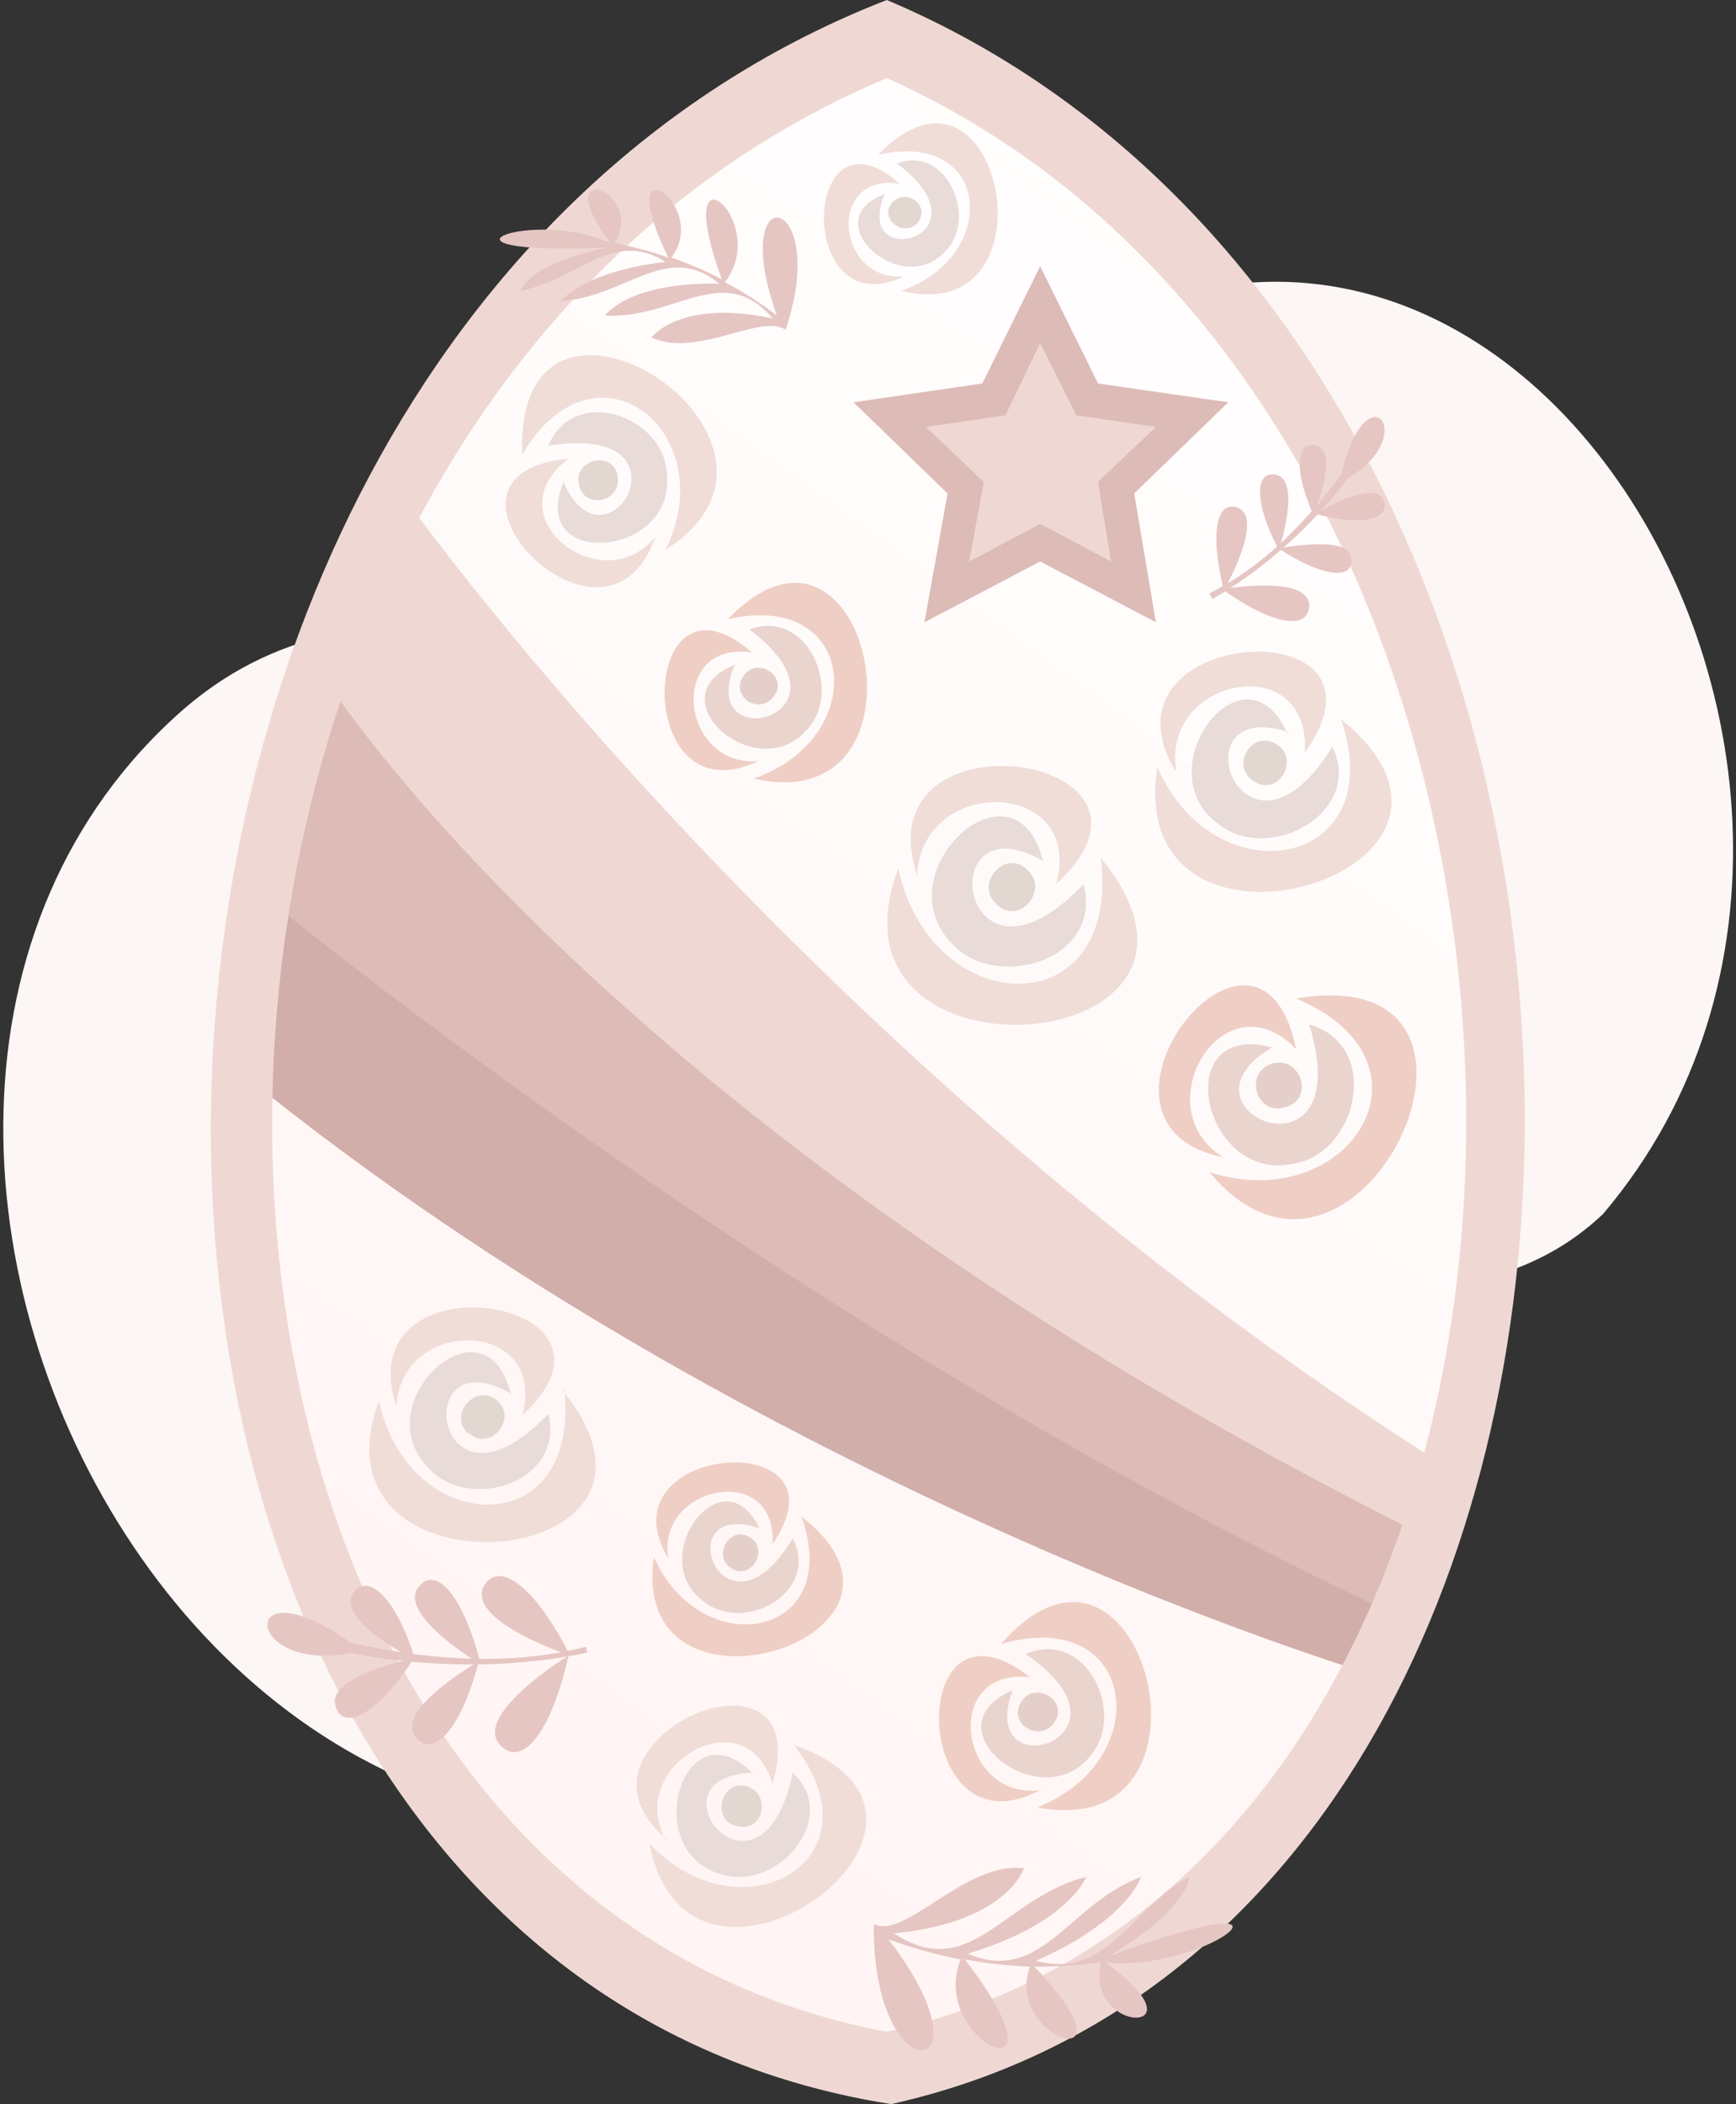
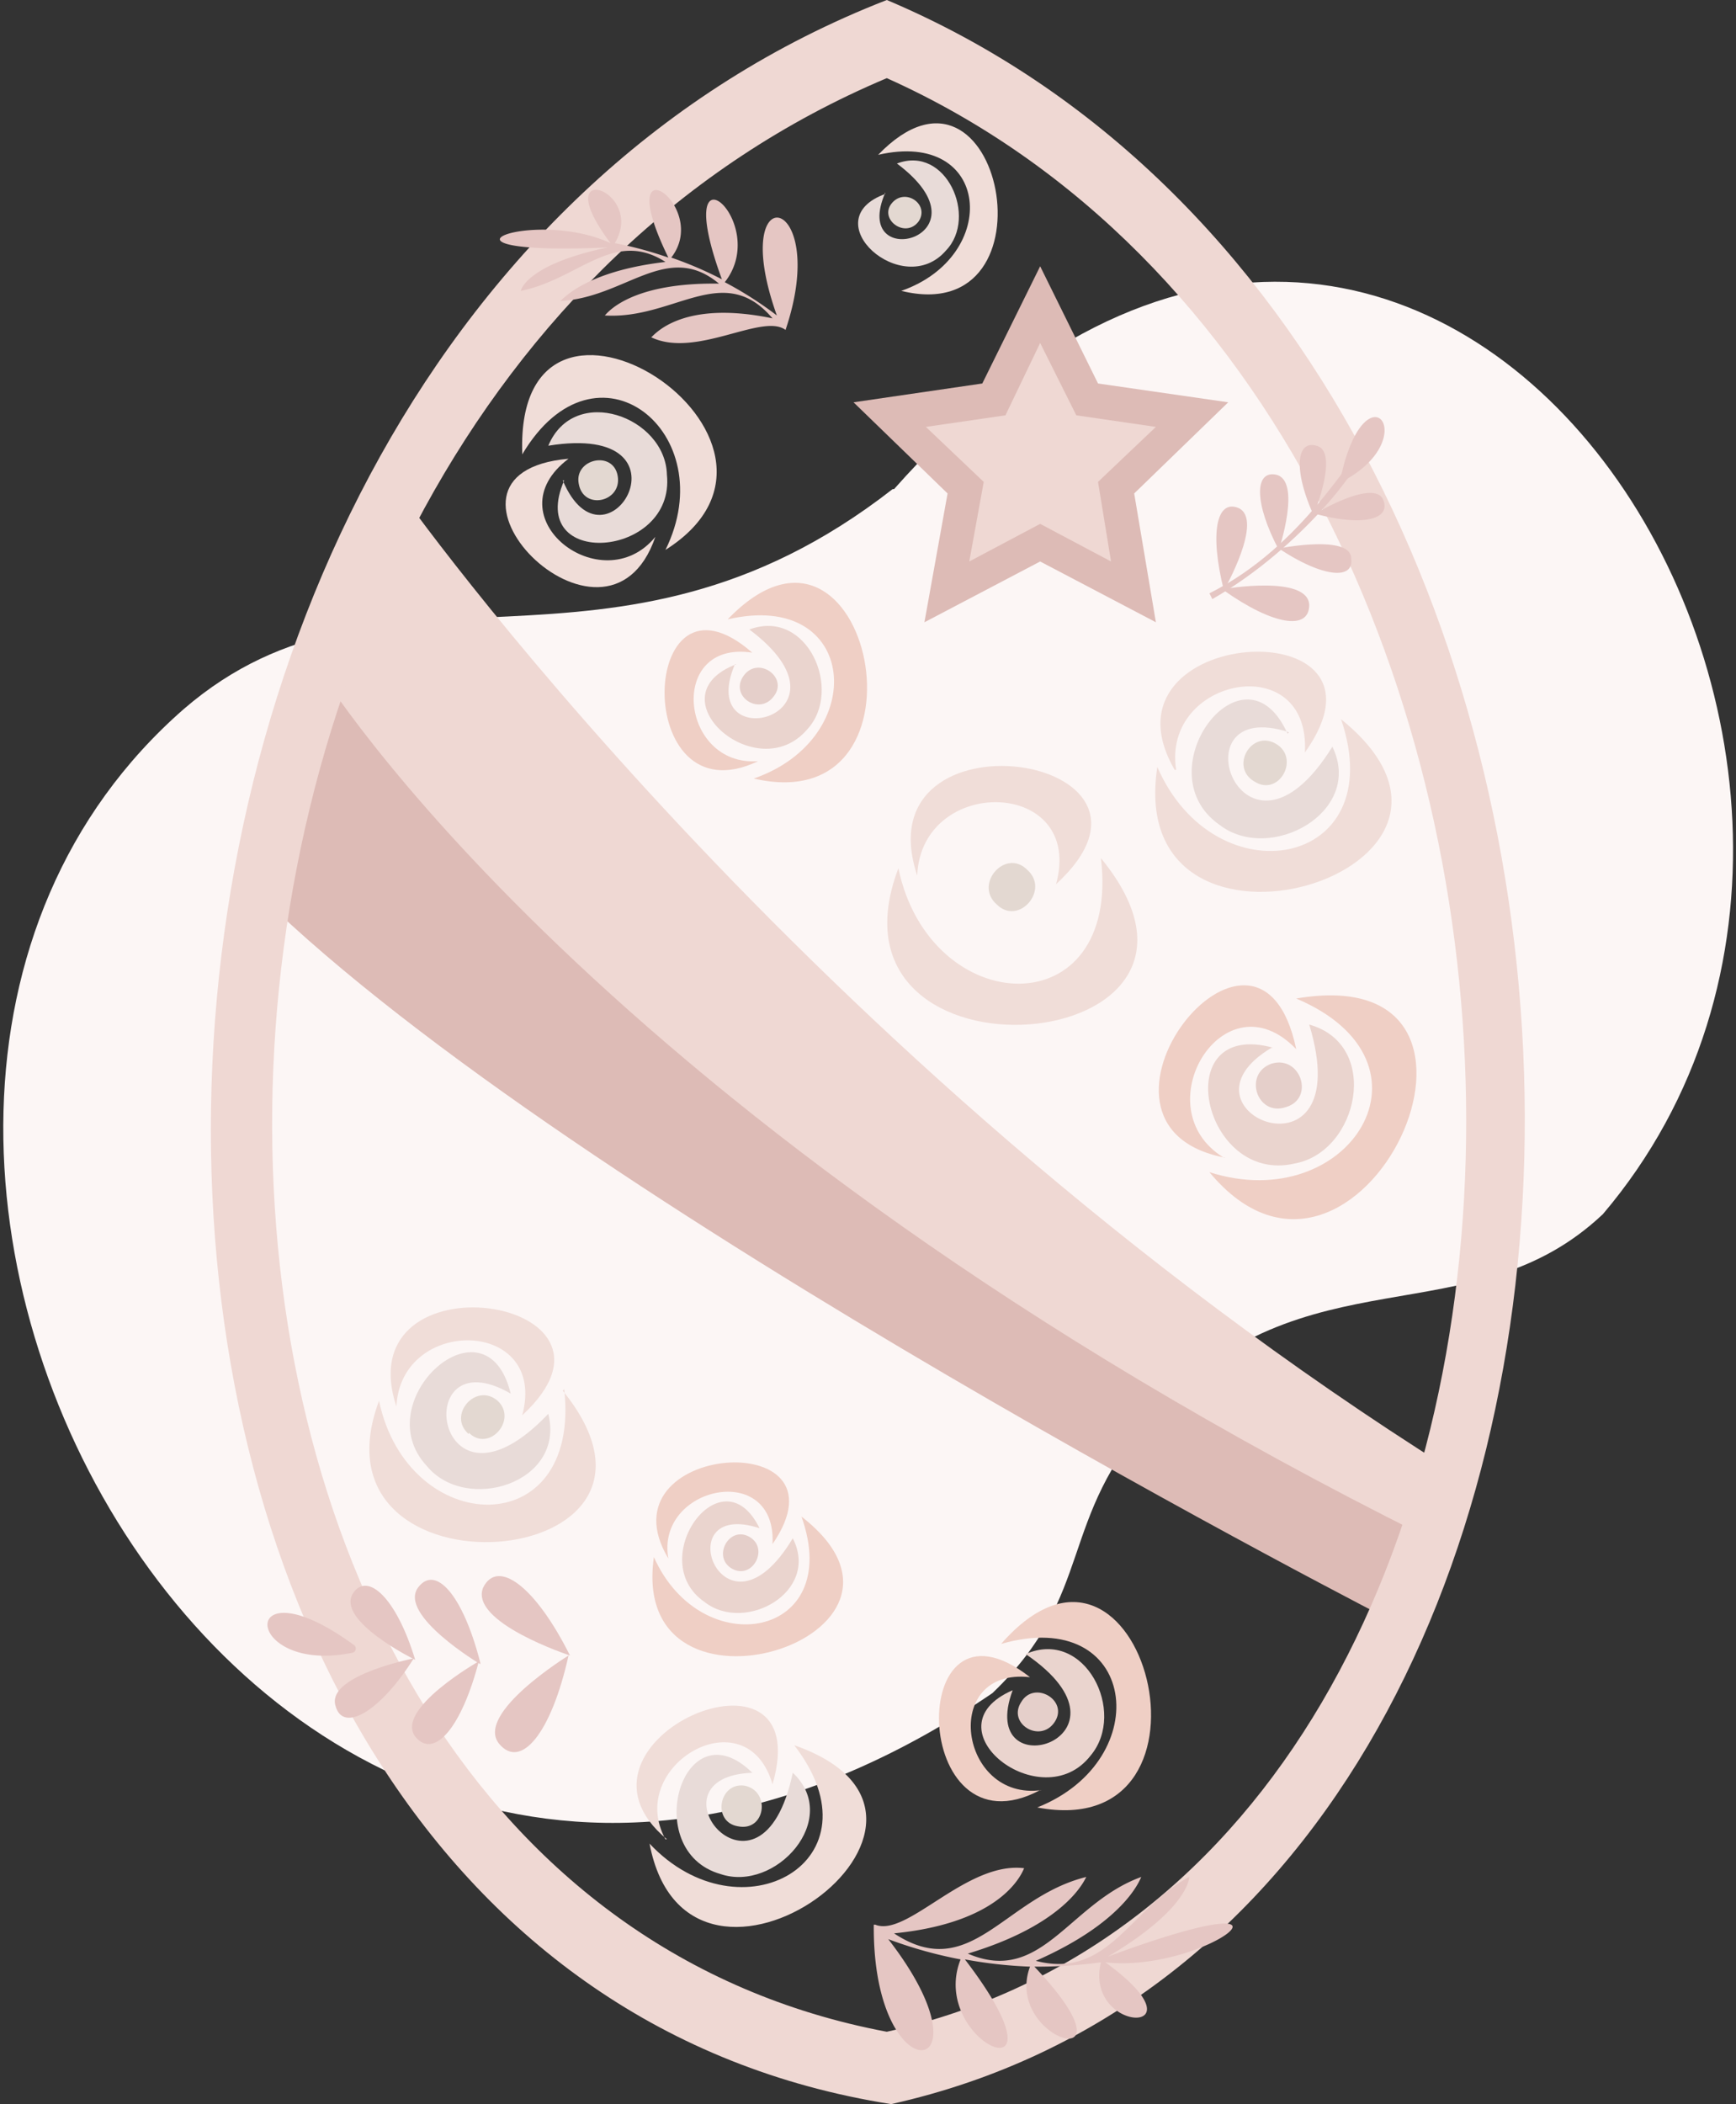
<svg xmlns="http://www.w3.org/2000/svg" viewBox="0 0 120 145.4">
  <rect x="0" y="0" width="120" height="145.4" fill="#333333" stroke="none" />
  <defs>
    <linearGradient id="a" x1="-43.2" y1="218.1" x2="104.9" y2="14.9" gradientUnits="userSpaceOnUse">
      <stop offset="0" stop-color="#ffebe9" />
      <stop offset="1" stop-color="#fff" />
    </linearGradient>
    <style>.c{fill:#efd8d3}.d{fill:#ddbbb6}.f{fill:#f0ddd8}.g{fill:#e8dbd8}.h{fill:#e3d8d1}.i{fill:#efcfc5}.j{fill:#ead4ce}.k{fill:#e5cfca}.l{fill:#e5c6c3}</style>
  </defs>
  <path d="M61.7 33.8C42.2 49 26.6 37 12.7 49c-33.4 29.2 5.4 102.3 55.9 68 7.2-6.9 4.4-12 11.2-19.4 10.4-11.3 21.9-5.1 31-13.7 27-31.8-11.9-92-49-50.1Z" style="fill:#fcf6f5" />
-   <path d="M61.4 143c56.1-12.3 56-116.2 0-140.3-59.8 23.8-59.2 130.2 0 140.2Z" style="fill:url(#a)" />
  <path class="c" d="M27.6 33.9s27.6 39.3 72.6 67.6l-1.6 5.3S51.4 87.1 21.8 47Z" />
  <path class="d" d="M22 46.2s19 31.3 76.6 60l-2 6S39.8 83.2 18 61.9Z" />
-   <path d="M18 61.7S54.4 92 96.9 111.8l-2.1 3.9s-42.4-12.6-77.8-41.3Z" style="fill:#d1aeaa" />
  <path class="c" d="M61.6 145.4C-1.2 135.5-.9 24.2 61.3 0c58.5 24.7 59 132.3.3 145.4Zm-.3-5c53.5-11.9 53.3-111.1 0-135-57 24-56.3 124.4 0 135Z" />
  <path class="f" d="M36.1 31.4C41.2 22.8 50 29.9 46 38c12-7.6-10.4-22-9.9-6.7Z" />
  <path class="g" d="M39 33.2c-2.7 6.2 7.7 5.4 7.1-.4-.1-4-6.4-6.3-8.2-2 10.5-1.7 4 9.5 1 2.4Z" />
  <path class="f" d="M45.3 37.1c-3.7 4.5-11.3-1.4-6-5.4-11.3 1 2.6 15.3 6 5.4Z" />
  <path class="h" d="M42.7 32.9c-.3-1.8-3-1.2-2.7.5.3 1.9 3 1.3 2.7-.5Z" />
  <path class="f" d="M60.7 10.7c7.8-1.8 8.5 7 1.6 9.4 11 2.7 6.9-18.2-1.6-9.4Z" />
  <path class="g" d="M61.2 13.4c-5 1.8 1.2 7.4 4.2 3.9 2.2-2.3 0-7.3-3.4-6 6.8 5.1-3.3 7.7-.8 2Z" />
-   <path class="f" d="M62.5 19.1c-4.7.4-5.4-7.2-.3-6.4-6.8-6-7.3 10 .3 6.4Z" />
  <path class="h" d="M63.5 15.3c.8-1.2-1-2.4-1.9-1.2-.8 1.1 1 2.4 1.9 1.2Z" />
  <path class="i" d="M50.3 42.8c9-2.1 9.9 8.2 1.8 11 13 3 8-21.2-1.8-11Z" />
  <path class="j" d="M50.9 45.9c-5.8 2.2 1.4 8.6 4.9 4.5 2.5-2.7 0-8.4-4-6.9 8 6-3.8 9-1 2.4Z" />
  <path class="i" d="M52.4 52.6c-5.4.4-6.3-8.4-.4-7.5-7.9-6.9-8.4 11.7.4 7.5Z" />
  <path class="k" d="M53.5 48.1c1-1.3-1.1-2.8-2.1-1.4s1.1 2.8 2.1 1.4Z" />
  <path class="f" d="M76.1 59.3c1.4 11.7-11.8 11.2-14 .7-6 15.8 25.4 13.2 14-.7Z" />
-   <path class="g" d="M72.1 59.5c-1.9-7.6-11 .6-6.4 5.6 3 3.5 10.6 1.3 9.2-4-8.6 9-10.6-6.1-2.8-1.6Z" />
  <path class="f" d="M63.4 60.5c.3-7 11.6-6.7 9.6.6 9.8-9-13.5-12.4-9.6-.6Z" />
  <path class="h" d="M68.9 62.5c1.5 1.5 3.7-1 2.1-2.4-1.5-1.5-3.7 1-2.1 2.4Z" />
  <g>
    <path class="f" d="M39 96c1.2 10.7-10.8 10.3-12.8.8-5.3 14.2 23 12 12.7-.7Z" />
    <path class="g" d="M35.3 96.3c-1.7-7-10 .5-5.8 5 2.7 3.3 9.6 1.2 8.4-3.6-7.9 8.3-9.7-5.5-2.6-1.4Z" />
    <path class="f" d="M27.4 97.2c.3-6.3 10.5-6.1 8.7.6 8.9-8.2-12.2-11.3-8.7-.6Z" />
    <path class="h" d="M32.4 99c1.4 1.4 3.4-.9 2-2.2-1.5-1.3-3.5 1-2 2.3Z" />
  </g>
  <g>
    <path class="f" d="M54.9 120.6c6.2 8-3.7 13.5-10 6.8 2.7 14.2 24.6-1.7 10-6.8Z" />
    <path class="g" d="M52 122.5c-4.8-4.7-7.8 5.4-2.2 7 3.8 1.3 8.4-3.8 5-7-2.2 10.5-10.5.2-2.7 0Z" />
    <path class="f" d="M46 127.1c-2.8-5.1 5.6-10 7.4-3.8 3.2-11-15.5-3-7.3 3.8Z" />
    <path class="h" d="M51 126.2c1.9.4 2.3-2.4.5-2.8-1.8-.3-2.3 2.5-.5 2.8Z" />
  </g>
  <g>
    <path class="i" d="M55.4 104.8c3 8.4-6.9 10.2-10.2 2.8-1.8 12.6 20.9 5.5 10.2-2.8Z" />
    <path class="j" d="M52.5 105.6c-2.6-5.3-8 2.2-3.8 5.1 2.8 2.2 8-.7 6.1-4.4-4.8 8-8.8-2.8-2.3-.7Z" />
    <path class="i" d="M46.2 107.7c-.9-5 7.5-6.8 7.2-1 5.7-8.3-12-7-7.2 1Z" />
    <path class="k" d="M50.6 108.4c1.4.8 2.6-1.4 1.2-2.2-1.4-.8-2.6 1.4-1.2 2.2Z" />
  </g>
  <g>
    <path class="i" d="M69.2 113.6c9.4-2.7 10.8 8 2.5 11.3 13.7 2.6 7.3-22.5-2.5-11.3Z" />
    <path class="j" d="M70 116.8c-6 2.6 2 8.9 5.4 4.5 2.5-3-.4-8.8-4.5-7 8.5 5.8-3.5 9.5-.9 2.5Z" />
    <path class="i" d="M72 123.7c-5.7.8-7-8.5-.8-7.8-8.7-6.8-8.3 12.6.7 7.8Z" />
    <path class="k" d="M72.9 119c1-1.5-1.4-2.9-2.3-1.4-1 1.5 1.3 2.9 2.3 1.4Z" />
  </g>
  <g>
    <path class="i" d="M89.6 69c10.4 4.4 3.7 15.1-6 12 10.3 12.4 23-14.9 6-12Z" />
    <path class="j" d="M88 72.4c-7.3-2-4.9 9.5 1.5 8 4.4-.8 6-8.2 1-9.6 3.5 11.5-10 6-2.6 1.6Z" />
    <path class="i" d="M84.6 80c-5.6-3.4 0-12.7 5-7.5C87 60 73 77.8 84.7 80Z" />
    <path class="k" d="M88.9 76.5c2-.6 1-3.6-1-3-2 .7-1 3.7 1 3Z" />
  </g>
  <g>
    <path class="f" d="M92.7 49.7C96.2 60 84 62.2 80 53c-2.4 15.6 25.8 7.3 12.7-3.3Z" />
    <path class="g" d="M89 50.7C86 44 79 53.3 84.3 57c3.5 2.7 10-.9 7.8-5.4-6.2 10-11-3.6-3-1Z" />
    <path class="f" d="M81.3 53.2c-1-6.4 9.3-8.4 8.9-1.2 7.2-10.1-14.8-8.8-9 1.2Z" />
    <path class="h" d="M86.7 54c1.7 1.1 3.2-1.6 1.5-2.6-1.7-1-3.2 1.6-1.5 2.6Z" />
  </g>
  <g>
    <path class="d" d="m71.9 38.8 8 4.2-1.5-8.9 6.5-6.3-9-1.3-4-8.1-4 8.1-8.9 1.3 6.5 6.3-1.6 8.9 8-4.2z" />
    <path class="c" d="m71.9 36.2 4.9 2.6-.9-5.5 4-3.8-5.5-.8-2.5-5-2.4 5-5.5.8 4 3.8-1 5.5 4.9-2.6z" />
  </g>
  <g>
    <path class="l" d="M94.1 31.2c.4.5-4 6.6-10.3 10.2l-.2-.4c6.6-3.3 9.9-9.9 10.5-9.8Z" />
    <path class="l" d="M84.6 40.8s2.8-4.9 1-5.7c-1.5-.6-2 1.7-1 5.7Z" />
    <path class="l" d="M84.6 40.7s5.8-1 5.9 1.1c0 1.8-2.5 1.4-5.9-1ZM88.4 38s1.6-4.8-.2-5.2c-1.5-.3-1.5 2 .2 5.2Z" />
    <path class="l" d="M88.4 37.9s5-1 5 .7c.2 1.5-2 1.3-5-.7ZM90.8 35.6s1.8-4.4.2-4.8c-1.4-.4-1.6 1.7-.2 4.8ZM90.9 35.5s4-2.4 4.7-1c.6 1.4-1.4 1.9-4.7 1ZM92.7 32.9a.2.2 0 0 0 .4.2c5.2-3 1.3-7.8-.4-.2Z" />
  </g>
  <path class="l" d="M54.3 22.8c-1.6-1.2-6.2 2-9.3.5 0 .2 1.7-2.7 8.4-1.3-3.4-4-6.8.1-11.6-.2 0 .1 1.4-2.3 7.9-2.2-3.6-3-6.5 1-11 1.2 0 .2 1.3-2 7.3-2.7-3.6-2.3-6 1.2-10 2 0 0 .3-1.8 6-3-13.8.6-5.2-2.8.2-.3-4.5-6 2.5-3.7.3 0a26.7 26.7 0 0 1 3.7 1c-4.1-8.4 3-3.6.2 0a26 26 0 0 1 3.5 1.5c-3.7-10.1 3.5-4 .2.2a25.5 25.5 0 0 1 3.6 2.3c-3.5-9.8 3.8-8.5.6 1Z" />
  <g>
-     <path class="l" d="M21.6 113.2c.1.8 9.7 3 19 1l-.1-.4c-9.4 2.4-18.3-1.2-18.9-.6Z" />
    <path class="l" d="M39.4 114.4s-7-2.3-6-4.7c1-2 3.6-.1 6 4.7ZM39.3 114.4s-6.5 4-4.8 6.1c1.5 1.8 3.6-.7 4.8-6.1ZM33.2 115s-5.7-3.4-4.3-5.3c1.2-1.6 3.1.5 4.3 5.2Z" />
    <path class="l" d="M33.1 114.8s-5.8 3.3-4.4 5.2c1.3 1.6 3.2-.6 4.4-5.2ZM28.7 114.7s-5.5-2.7-4.3-4.6c1-1.5 3 .3 4.3 4.6Z" />
    <path class="l" d="M28.6 114.6s-6.1 1.2-5.4 3.3c.5 1.8 3 .5 5.4-3.3ZM24.5 113.7a.3.3 0 0 1-.1.5c-7.7 1.6-8.1-6.5.1-.5Z" />
  </g>
  <path class="l" d="M60.5 133c2.2.9 6.3-4.4 10.3-3.9 0-.2-.9 3.7-9 4.5 5.3 3.5 7.6-2.5 13.3-3.9 0-.2-.9 3.1-8.2 5.3 5.1 2.2 7-3.5 12-5.3 0-.2-.7 2.9-7.3 5.8 5 1.3 6.5-3.6 10.6-5.8 0-.2.3 2-5.6 5.5 15.4-5.7 6.8 1.2-.2.4 7.2 5.2-1.5 5-.3 0a31.8 31.8 0 0 1-4.6.3c7.6 8-2.2 5.1-.3 0a31.1 31.1 0 0 1-4.5-.5c7.8 10.2-2.6 5.8-.3 0a30.5 30.5 0 0 1-5-1.4c7.6 9.8-1.1 11-1-1Z" />
</svg>